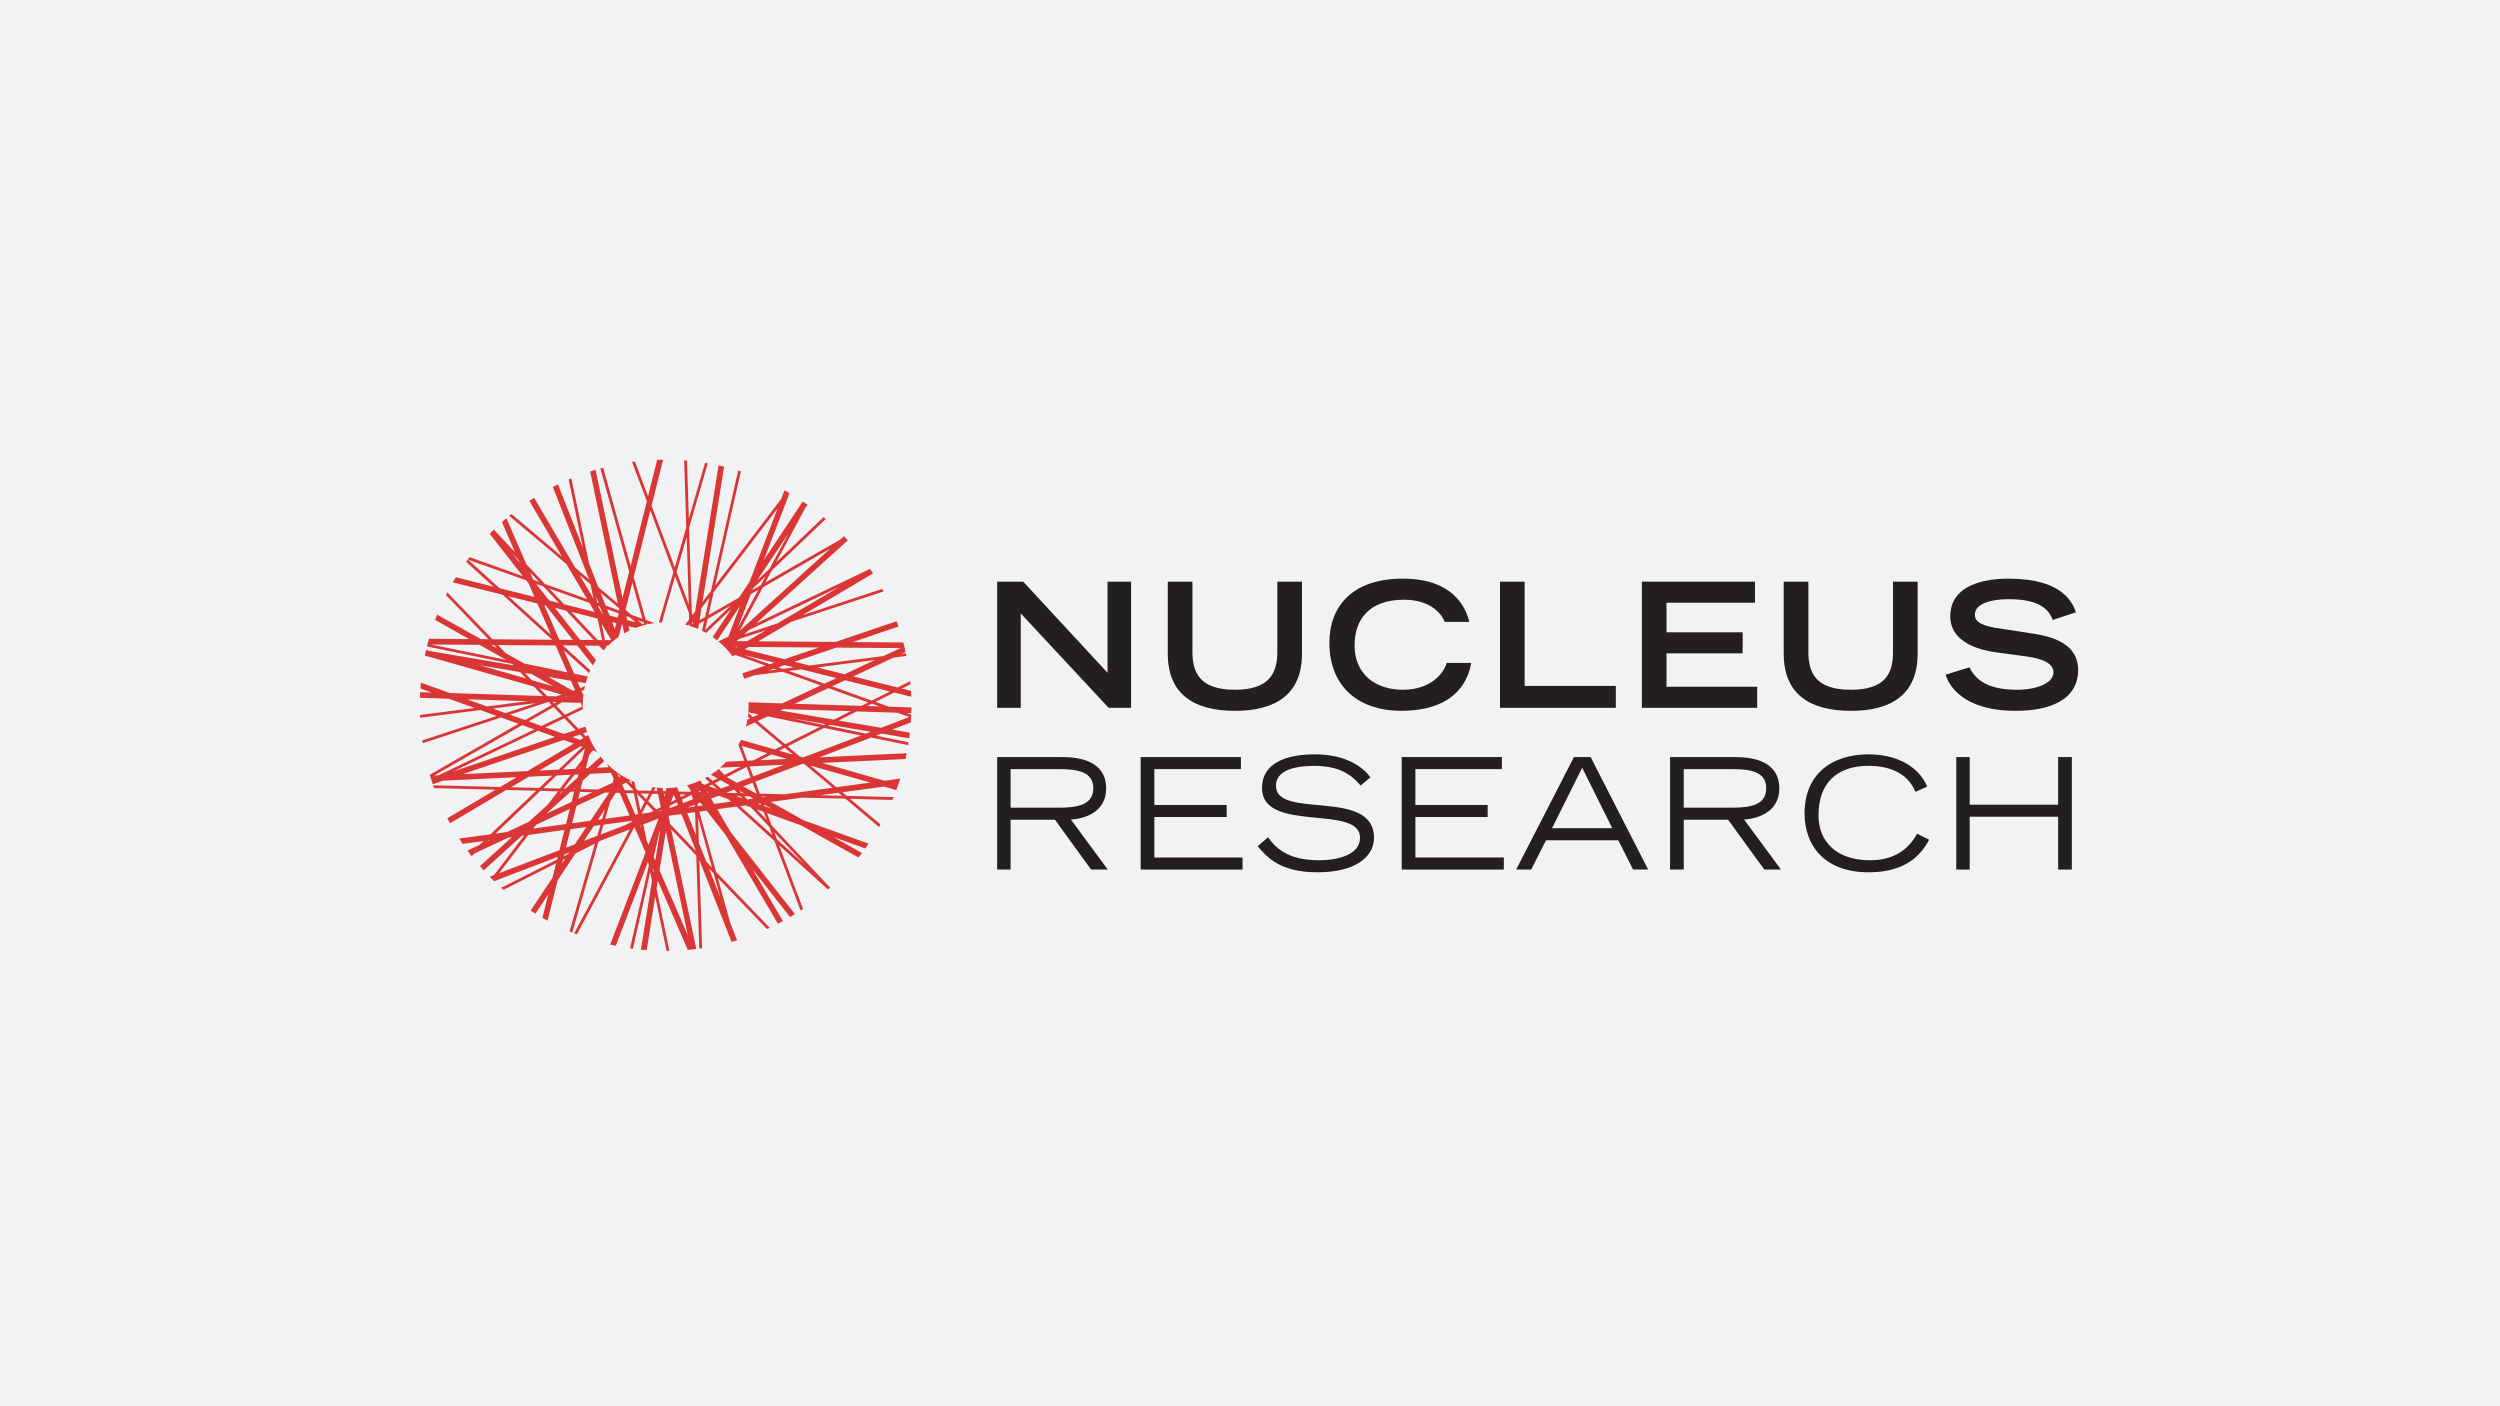
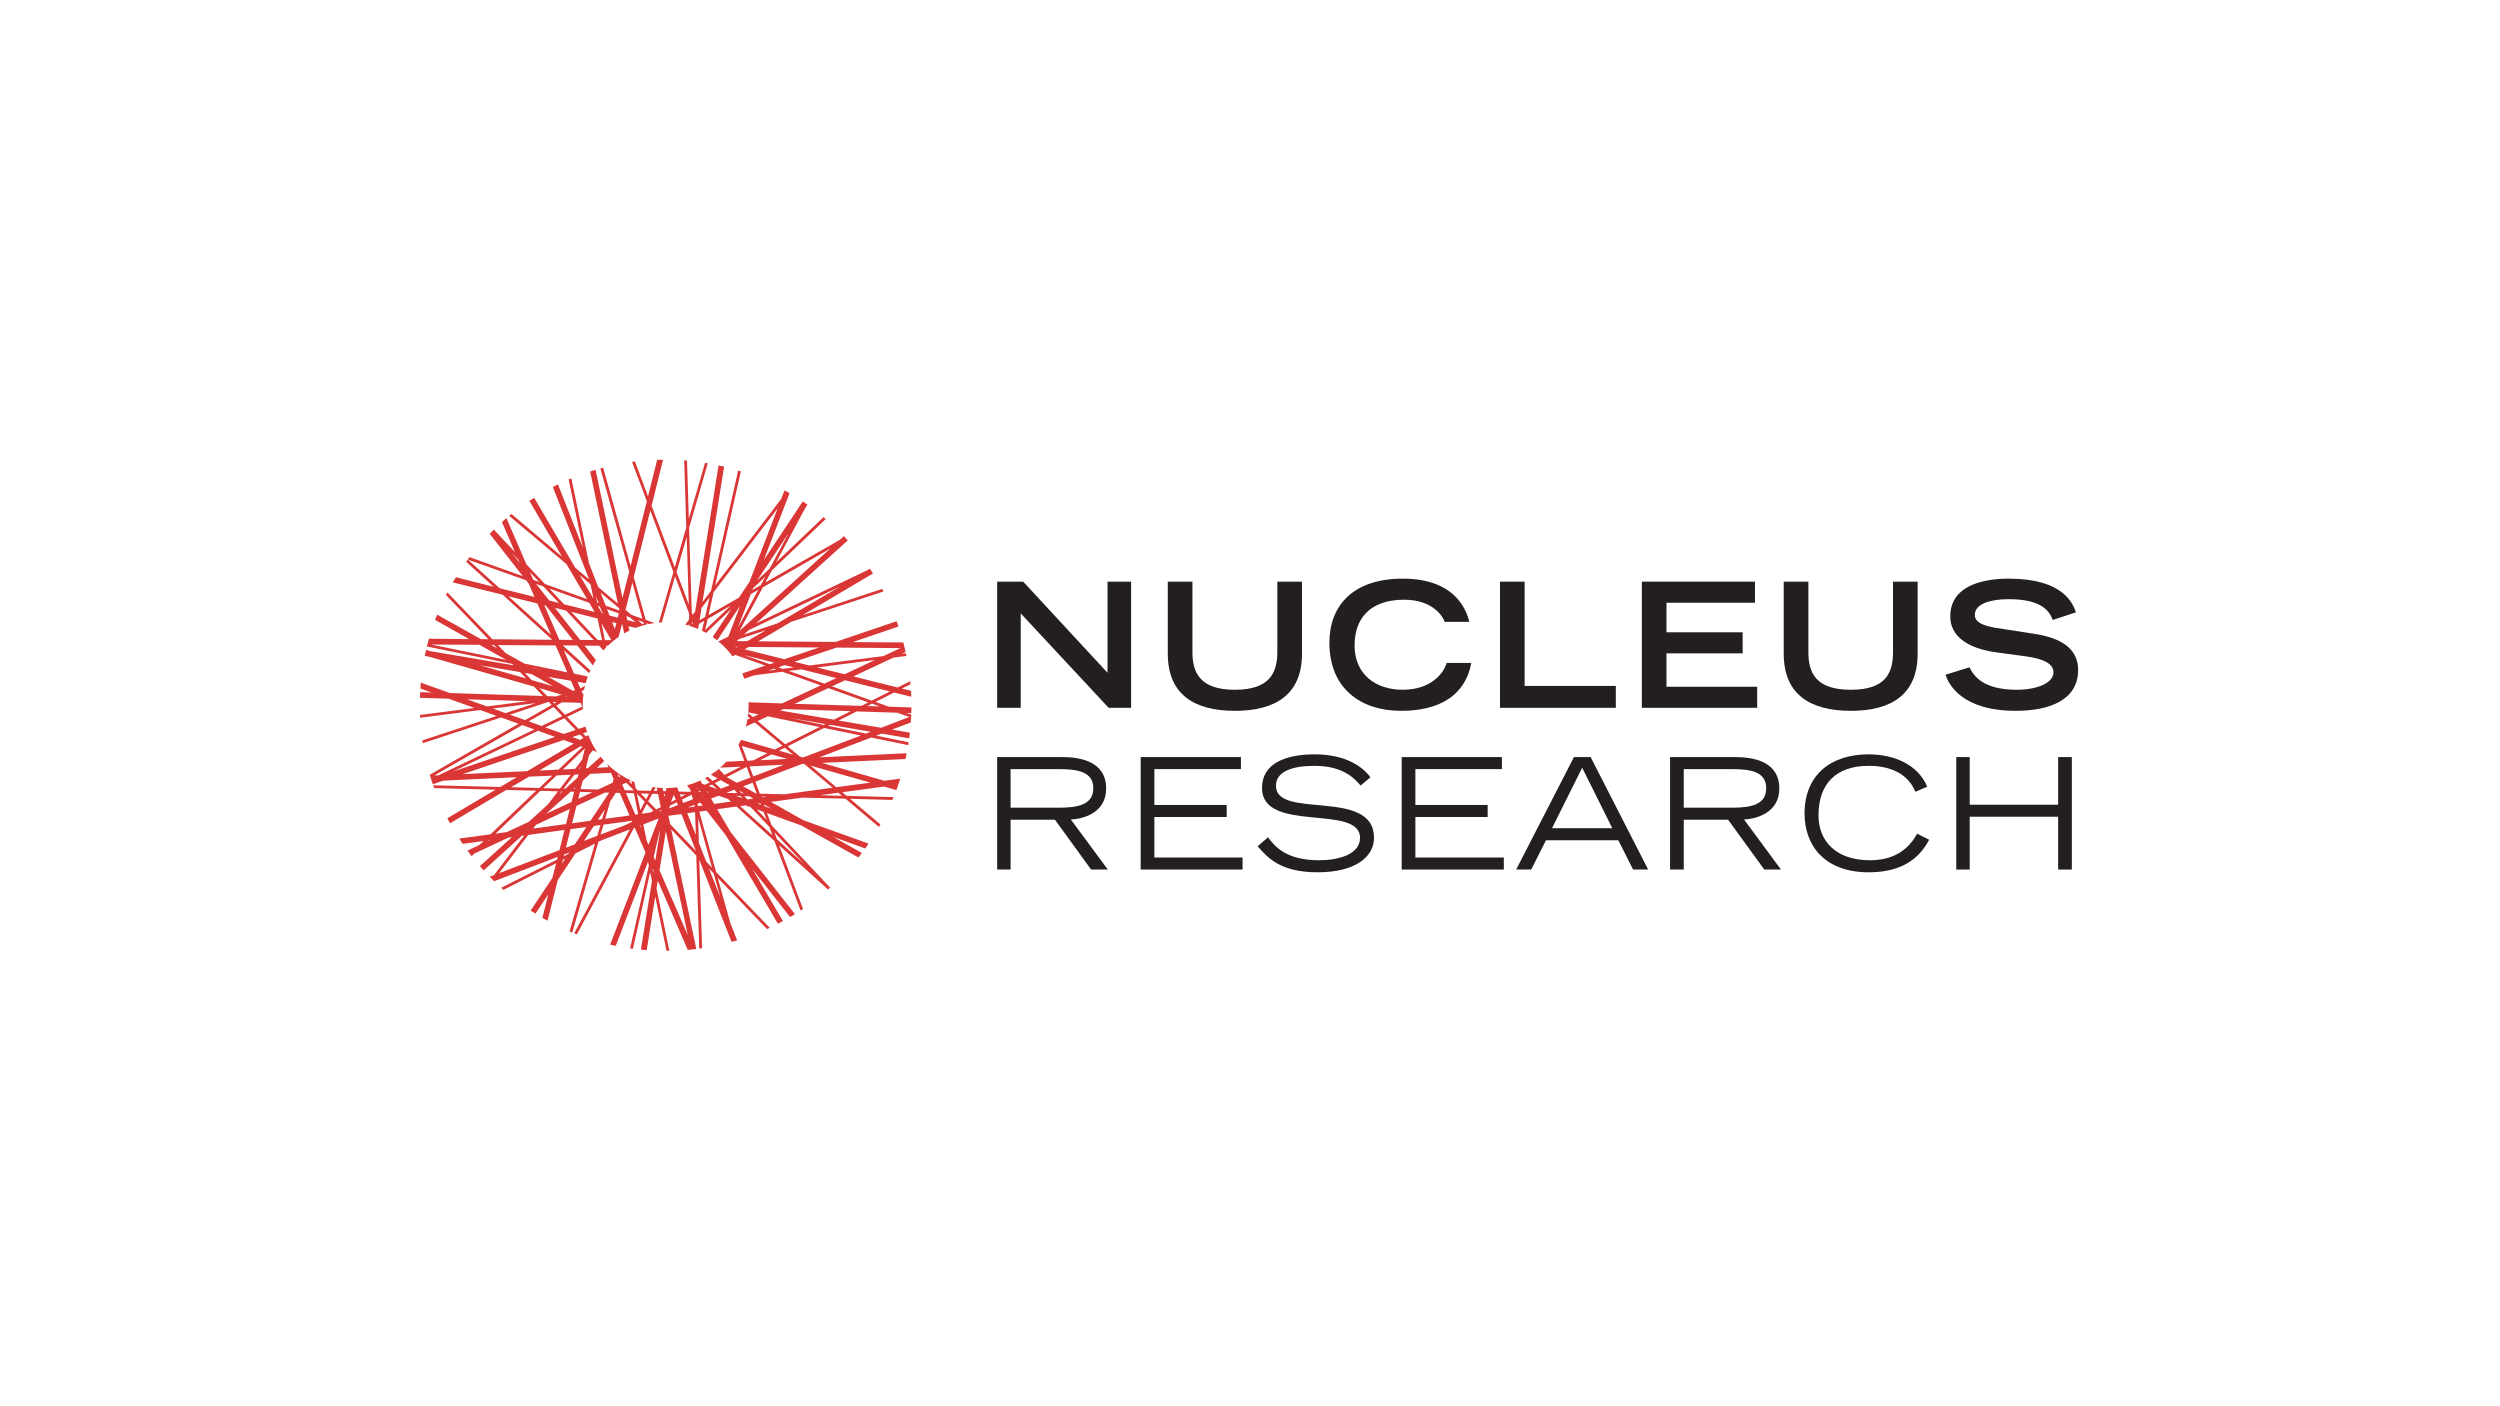
<svg xmlns="http://www.w3.org/2000/svg" id="Layer_1" data-name="Layer 1" viewBox="0 0 1920 1080">
  <defs>
    <style>
      .cls-1 {
        fill: #f0f2f4;
      }

      .cls-2 {
        fill: #da3636;
      }

      .cls-3 {
        fill: #231f20;
      }
    </style>
  </defs>
-   <rect class="cls-1" x="-10.04" y="-5.25" width="1938.64" height="1093.79" />
  <g>
    <path class="cls-2" d="m650.21,611.21h0l-3.36-2.77,32.03-4.35,9.51,2.67c.49-1.38.99-2.77,1.48-4.15h-.2l.2-.11c.59-1.48,1.09-3.06,1.58-4.55l-12.26,1.69-47.87-13.74,64.08-2.96c.3-1.49.7-2.96.9-4.45l-67.15,3.16,39.96-15.22,28.38,5.84c.09-.7.2-1.49.29-2.17l-24.82-5.14,4.15-1.58,21.17,3.65c.2-1.48.4-2.86.49-4.35l-13.64-2.37,14.34-5.44c.2-1.98.29-3.95.4-6.02l-3.76-1.29,3.76.11c0-1.49.09-2.87.09-4.35l-17.31-.59-10.28-3.66,14.34-7.21,13.16,3.25c-.11-1.48-.11-3.06-.2-4.55l-7.03-1.78,6.63-3.27c-.11-.79-.11-1.58-.2-2.37l-9.69,4.85-34.03-8.5,30.76-14.43,10.08-1.29c-.2-.7-.29-1.38-.49-2.08l-3.16.4,2.97-1.38c-.59-2.46-1.19-4.94-1.78-7.31l-38.77-.29,35.11-11.96c-.49-1.38-.99-2.66-1.48-4.04-10.89,3.65-27.1,9.18-46.89,15.9l-59.34-.49,25.22-14.93,70.91-23.32c-.29-.7-.69-1.29-.99-1.98l-61.12,20.16,54.1-32.03c-.7-1.19-1.58-2.37-2.37-3.65l-1.89,1.08-85.56,40.92,70.42-63.75c-.99-1.08-1.98-2.17-2.97-3.25l-3.06,2.77-57.27,32.8,5.04-9.29,41.34-39.43c-.49-.49-1.08-.99-1.67-1.48l-36.4,34.69,22.25-41.51,1.78-2.67c-1.19-.88-2.37-1.67-3.56-2.57l-29.96,45.07,19.77-51.39c-1.28-.79-2.57-1.48-3.86-2.17l-2.57,6.63-50.73,66.41,19.77-87.57c-.69-.2-1.38-.4-2.07-.69l-20.87,92.4-6.54,8.6,16.62-103.97c-1.38-.3-2.87-.7-4.26-.99l-17.99,112.27-1.98,2.57-.59-1.69-2.08-65.12,14.34-49.61c-.69-.11-1.38-.3-2.08-.4l-12.46,42.9-1.38-44.58c-.69-.09-1.38-.09-2.18-.2l1.58,51.59-8.81,30.64-17.8-47.35,8.81-35.37c-1.49,0-2.97,0-4.55.09l-7.03,28.07-9.99-26.78c-.79.09-1.48.2-2.27.29l11.36,30.25-12.46,49.71-21.07-75.5c-.79.2-1.48.4-2.18.59l22.16,79.16-5.15,20.35-20.67-98.53c-1.38.49-2.77.88-4.15,1.38l21.26,101.4-15.03-12.65-7.12-18.29-13.55-65.24c-.7.3-1.38.61-2.08.9l10.89,52.28-19.09-48.52c-1.29.7-2.67,1.29-3.96,1.98l27.89,70.96-10.68-8.98-31.55-53.67c-1.29.79-2.47,1.58-3.66,2.37l25.12,42.9-38.87-32.82c-.59.5-1.19.9-1.78,1.4l44.01,37.06,15.82,26.88-32.34-11.57-14.24-15.11-15.33-35.48c-1.19.99-2.37,1.98-3.46,3.06l9.99,23.03-16.22-17.3c-1.09,1.09-2.18,2.17-3.16,3.27l25.42,32.51-40.85-14.62c-.89,1.19-1.78,2.37-2.67,3.56l21.07,19.17-28.98-7.31c-.79,1.28-1.58,2.66-2.37,3.95l38.28,9.49,38.08,34.6-45.89-.4-34.62-35.98c-.4.7-.69,1.29-1.09,1.98l32.64,34-5.83-.11-33.53-18.77c-.59,1.28-1.09,2.66-1.58,4.04l26.11,14.73-30.86-.29c-.49,1.98-1.09,3.95-1.58,5.93l65.57,13.44.89.99-64.09-10.87-2.97-.9c-.4,1.49-.69,3.07-.99,4.65l2.97.49,80.9,23.03,6.82,7.22-71.41-2.27-22.35-8.01c-.1,1.48-.2,3.06-.3,4.55l8.51,3.07-8.7-.3c-.1,1.49-.1,2.87-.2,4.35l22.15.7,19.78,7.11-41.84,5.34c0,.69,0,1.38.1,2.17l46.19-5.93,12.56,4.55-57.07,18.77c.1.79.2,1.49.3,2.17l60.13-19.76,13.45,4.83-68.15,39.14c.69,2.48,1.48,4.85,2.28,7.31l8.11-2.77,56.38-2.66-12.66,7.51-51.53-1.29c.2.7.49,1.38.79,2.17l47.18,1.19-37.09,21.95c.69,1.28,1.29,2.57,2.08,3.85l43.22-25.6,22.94.59-35.11,33.5-24.03,3.27c.89,1.38,1.78,2.67,2.67,4.06l16.02-2.17-3.26,3.06-9.1,4.26c1.09,1.48,2.18,2.86,3.26,4.35l2.08-2.08,26.21-12.25,2.57-.29-24.53,22.22c.89,1.09,1.88,2.17,2.87,3.27l29.37-26.59,1.78-.2-23.24,30.45-3.26,1.19c1.09,1.19,2.18,2.27,3.36,3.45l48.86-18.68-.5,2.08-42.92,21.65c.59.59,1.19,1.08,1.78,1.58l40.46-20.46-2.87,11.26-16.71,25.11c1.19.79,2.47,1.58,3.66,2.37l9.89-14.83-4.55,18.09c1.38.79,2.67,1.49,3.95,2.17l7.82-31.13,13.64-20.55,14.94-7.51-19.48,67.4c.69.29,1.38.59,2.08.88l20.08-69.67,2.66-1.29,21.46-8.21-42.73,79.76c.7.3,1.38.59,2.08.79l43.81-81.73.59-.2,8.31,19.08-27.2,70.77c1.49.29,2.87.59,4.35.88l24.73-64.54.69,2.96-14.44,63.55c.79.11,1.49.2,2.18.3l13.25-58.7,1.4,6.52-8.52,52.87c1.49.11,2.97.3,4.46.4l6.53-41.21,8.7,41.71h2.18l-9.89-47.84.99-6.03,23.04,53.17c2.18-.2,4.35-.49,6.53-.69l-19.29-91.92,19.29,20.16,2.28,71.46c.69-.09,1.38-.2,2.18-.29l-2.18-68.01,24.82,63.16c1.49-.4,2.87-.79,4.26-1.29l-5.15-13.04-9.78-34.89,37.87,39.34c.7-.3,1.38-.7,2.08-.99l-41.14-42.79-12.96-46.36,5.64-.79,14.83,18.98,39.96,67.89c1.28-.69,2.57-1.38,3.85-2.07l-23.53-40.04,28.98,36.97c1.29-.79,2.48-1.48,3.76-2.27l-49.36-62.96-10.38-17.59,14.83-2.08,29.17,26.49,20.08,53.37c.59-.4,1.19-.79,1.89-1.19l-18.4-48.93,37.58,34c.5-.5,1.09-.99,1.69-1.49l-.2-.09-44.81-47.74-3.56-9.38,26.31,9.49,43.91,24.61c.88-1.09,1.78-2.28,2.66-3.46l-21.75-12.25,24.32,8.8c.9-1.19,1.79-2.48,2.58-3.75l-49.95-17.89-25.13-14.14,24.23-3.27,33.04.79,25.81,21.75c.4-.59.79-1.29,1.09-1.98l-23.35-19.67,32.55.9c.29-.79.59-1.49.88-2.19l-36.1-.99Zm-257.06-186.59h0l4.95,5.34.99,2.28-5.93-7.61Zm-18.79,221.49h0l.69-.7,1.09-.2-1.78.9Zm294.04-45.07h0l-26.12,3.56-19.77-16.6,45.89,13.04Zm-51.73-19.27h0l-2.37-.7-9.39-7.9,27.99-14.12,28.28,5.82-44.51,16.9Zm-45.89,22.13h0l7.22-2.77,3.16,8.3h-.5l-9.89-5.53Zm7.82,9.39h0l-4.65.7-2.37-2.58,3.86.11,3.16,1.78Zm-29.67-11.86h0l4.46-2.28,7.12,3.95-6.83,2.57-4.75-4.24Zm1.98,4.64h0l-6.62-2.37,2.57-1.19,4.05,3.56Zm13.06.4h0l2.37,2.67-7.73-.2-.49-.2,5.84-2.28Zm1.87-5.34h0l-7.71-4.35,15.33-7.8,2.97,8.1-10.59,4.04Zm3.86-28.26h0l19.68,5.63-10.98,5.53-4.46.2-4.24-11.36Zm1.67,36.36h0l-1.98-.09-1.98-2.08,3.95,2.17Zm4.26-20.64h0l26.41-1.29-23.54,9-2.86-7.71Zm8.11-4.76h0l8.81-4.44,11.97,3.45-20.78.99Zm14.54-7.31h0l4.44-2.27,6.43,5.34-10.88-3.07Zm31.15-18.18h0l-26.41,13.24-21.17-17.79,7.82-3.66,39.76,8.21Zm-38.86-14.03h1.38l-.3.09-1.08-.09Zm24.92-30.25h0l26.8,6.72-9.19,4.26-27.39-9.79,9.78-1.19Zm-14.34-.4h0l-3.36-1.19,4.75-1.67,7.13,1.78-8.52,1.08Zm35.01,14.82h0l30.66,10.97-5.34,2.67-51.14-1.58,25.81-12.07Zm17.22,17.69h0l-12.96,6.52-41.25-7.01,2.48-1.09,51.73,1.58Zm-19.48,9.88h0l-1.29.7-25.9-5.34,27.2,4.64Zm31.06,7.32h0l-28.99-5.94,1.58-.79,31.16,5.35-3.76,1.38Zm24.03-16.02h0l9.39,3.27-21.66,8.3-32.64-5.53,13.86-7.02,31.06.99Zm-13.35-4.83h0l-9.6-.3,3.66-1.78,5.93,2.08Zm7.8-11.47h0l-13.93,7.02-30.57-10.97,10.1-4.64,34.41,8.59Zm-34.8-13.24h0l-21.17-5.23,44.51-5.73-23.33,10.96Zm-6.24-20.46h0l49.16.4-13.16,6.13-56.78,7.22-11.47-2.86,32.25-10.88Zm-13.35-.09h0c-8.41,2.86-17.31,5.82-26.71,9l-30.45-7.61,3.16-1.78,54,.4Zm-34.62,16.31h0l1.98.69-6.42.79,4.44-1.48Zm-23.04-10.49h0l23.35,5.84-3.56,1.19-19.79-7.02Zm2.48-10.67h-8.11l1.67-1.58,20.78-6.81-14.34,8.39Zm-7.22,4.35h0l-.79.4-1.67-.4h2.47Zm15.73-43.78h0l-15.82,29.35,10.08-26.09,5.73-3.27Zm-4.55.11h0l.49-1.29,9.51-9-3.56,6.63-6.43,3.66Zm66.96-2.48h0l-47.78,28.17-25.61,8.5,3.66-3.36,69.72-33.3Zm-7.22-29.26h0l-69.62,63.16,17.99-33.5,51.62-29.66Zm-31.84-11.95h0l-14.65,27.27-9.69,9.2,24.34-36.47Zm-57.66,45.36h0l49.15-64.34-21.55,56.33-8.21,12.27-23.33,13.33,3.95-17.59Zm13.14,10.38h0l-19.68,18.68,1.99-8.51,17.69-10.17Zm-22.45,1.78h0l6.14-8.01-3.37,14.93-4.24,2.46,1.48-9.38Zm-5.54,7.31h0l-.2.99-.2-.5.4-.49Zm-.99,4.94h0l-.69.4v-2.27l.69,1.87Zm-4.84-66.91h0l1.58,51.99-9.4-25,7.82-26.98Zm-41.74,35.19h0l7.71,27.77-8.5-3.07-4.46-3.75,5.25-20.95Zm8.5,30.34h0l.4,1.58-1.58-.4-3.36-2.77,4.55,1.58Zm-6.04,0h0l-6.42-1.58-.59-3.07,2.66.99,4.35,3.66Zm-12.76-10.78h0l.4,1.88-10.57-3.75-3.95-9.99,14.13,11.86Zm-7.21,5.73h0l-1.98-4.94,9.1,3.27-.9,3.25-6.22-1.58Zm5.23,5.84h0l-1.19,4.55-2.07-5.34,3.26.79Zm-11.36.3h0l7.51,12.74h-4.94l-2.57-12.74Zm1.28,17.28h0l-.2-.2h.2v.2Zm-24.63-26.28h0l20.28,5.14,3.47,16.6-3.37-.09-20.37-21.65Zm17.31,21.65h0l-10.48-.11-19.29-24.61,8.6,2.17,21.17,22.54Zm7.03-20.06h0l-.4-.11-3.38-5.73-.09-.29,1.58.59,2.28,5.53Zm-3.27-8.3h0l-1.09-.4-.99-4.85,2.08,5.24Zm-14.63-21.55h0l8.4,7.02,2.28,11.07-10.68-18.09Zm7.51,21.36h0l4.05,7.01-23.44-5.93-11.37-12.05,30.76,10.97Zm-23.35.09h0l-7.41-1.87-10.09-12.75,5.64,1.98,11.86,12.65Zm-15.13-16.11h0l-4.55-1.67-2.57-5.93,7.12,7.6Zm-30.46,4.76h0l-24.33-21.95,44.8,15.91,1.88,2.46,4.45,10.29-26.8-6.72Zm6.82,6.22h0l22.16,5.53,10.48,24.02-32.64-29.55Zm27.5,6.82h0l1.29.4,20.68,26.28-10.39-.09-11.57-26.59Zm-38.57,30.54h0l2.47,2.57-4.65-2.57h2.18Zm-48.26-.3h0l37.09.2,20.47,11.57-57.56-11.76Zm57.27,6.63h0l-6.03-6.23,44.31.3,9,20.66-32.94-6.72-14.34-8.01Zm86.34,104.66h0l.2.5h-.49l.29-.5Zm-.2-11.36h0l.11-.4,1.58,1.58-.7,1.08-.99-2.27Zm1.38,14.03h0l7.53,17.3-18.69,2.57,3.85-13.35,4.35-6.63,2.97.11Zm1.89-6.43h0l3.16-1.48,5.25,5.43.09.59-6.53-.2-1.98-4.35Zm-24.34,27.77h0l-14.13,1.98,3.36-13.33,21.95-10.29,3.16.11-14.34,21.54Zm11.09-8.79h0l-2.18,7.6-3.18.4,5.35-8Zm-45.11,3.45h0l18.79-16.99,2.68.09-1.99,7.81-19.48,9.09Zm18.09-3.65h0l-2.86,11.55-25.22,3.46,2.18-2.87,25.91-12.15Zm.7-26.3h0l-8.11,10.58-12.96-.3,10.28-9.78,10.78-.5Zm-24.03-3.25h0l31.75-18.68,1.38.49-18.39,17.5-14.74.7Zm31.15,16.4h0l9.49.29-10.77,5.05,1.28-5.34Zm-.79-17.79h0l1.19-1.58-.4,1.48-.79.11Zm-.99,6.81h0l-9.4,8.5h-1.38l8.32-10.76,3.16-.2-.7,2.46Zm-1.87,7.61h0l-.3,1.08h-.88l1.19-1.08Zm-10.49,2.96h0l.7.09-2.28,2.08,1.58-2.17Zm39.27-6.63h0l-11.18,5.24-13.45-.4,1.67-6.43,5.73-5.23,15.93-.79,2.08,4.83-.79,2.77Zm-23.44-17.69h0l-5.34,7.02-9.51.5,17.02-16.22-2.18,8.69Zm-1.58-15.22h0l-5.93-2.17,5.93-1.98,2.57,2.67-2.57,1.48Zm-12.56-4.54h0l-14.15-5.05,14.63-7.01,8.71,9c-3.07.99-6.14,2.07-9.2,3.06Zm-7.72-20.66h0l6.62,6.92-15.92,7.61-9.89-3.56,19.19-10.97Zm-.69-3.95h0l2.96.11-1.88,1.08-1.09-1.19Zm2.67,2.87h0l4.44-2.57,14.25.4,1.19,2.86-13.16,6.32-6.72-7.01Zm6.53-7.02h0l1.38-.49.49.2-.29.09-1.58.2Zm6.33-4.35h0l-19.09-10.78,17.51,3.07,3.16,7.11-1.58.59Zm-23.84-15.91h0l-6.53-1.19-.69-.29,7.22,1.48Zm-47.67-3.75h0l30.86,5.24,4.75,4.94-35.61-10.18Zm39.76,11.37h0l-5.24-5.44,5.14.79,16.52,9.39-16.42-4.74Zm6.03,6.22h0l17.01,4.95-4.26,1.38-6.92-.2-5.83-6.14Zm-55.49,8.6h0l46.58,1.38-31.45,4.06-15.13-5.44Zm19.68,7.02h0l33.03-4.15-23.34,7.71-9.69-3.56Zm13.06,4.74h0l29.77-9.88,2.27,2.46-20.28,11.57-11.77-4.15Zm-54.79,46.54h0l-3.26.11,67.55-38.65,9.3,3.37-73.58,35.18Zm76.45-34.19h0l13.06,4.74c-31.35,10.57-58.95,19.96-78.43,26.59l65.38-31.33Zm-57.76,33.3h0l77.34-26.19,7.82,2.77-35.7,21.14-49.45,2.28Zm36.99,10.08h0l13.75-8.1,17.9-.79-9.99,9.49-21.66-.59Zm-3.07,34.38h0l-8.9,1.29,34.52-32.91,13.55.4-7.92,10.18-14.54,13.24-16.71,7.8Zm-6.13,31.63h0l22.45-29.35,27.79-3.86-3.86,15.52-46.38,17.69Zm48.27-7.31h0l.79-2.96,1.87-.99-2.66,3.95Zm5.04-7.61h0l-3.56,1.88.3-1.38,3.95-1.49-.7.99Zm4.85-7.21h0l-6.83,2.57,3.56-14.24,12.17-1.67-8.9,13.35Zm17.31-6.63h0l-10.28,3.95,7.61-11.46,5.05-.7-2.37,8.21Zm21.37-8.1h0l-18.89,7.22,2.27-7.61,21.77-2.96.29.59-5.43,2.77Zm9.98-8.41h0l-2.18.3-7.21-16.61,6.13.2,3.26,15.91v.2Zm13.86-3.65h0l-6.14-6.32,3.18-5.74,4.35.11,2.18,10.18-3.56,1.78Zm3.95.4h0l.09.2-.2.59-1.98.29,2.08-1.08Zm-11.68-8.3h0l-4.24-4.45,6.53.2-2.28,4.26Zm-1.08,1.98h0l-3.36,6.42-2.68-12.75,6.04,6.34Zm-3.56,18.27h0l.4-.09.4,1.87-.79-1.78Zm5.14-16.6h0l5.14,5.34-2.68,1.29-6.42.88,3.95-7.51Zm1.28,31.43h0l-1.38-3.27-2.57-12.45,11.77-4.54-7.82,20.26Zm2.57,5.93h0l-.09-.2.4-.99-.3,1.19Zm1.2,15.61h0l-.79-3.86.99,2.38-.2,1.48Zm1.48-9.49h0l-1.19-2.77,4.26-18.68.69-1.78-3.76,23.23Zm24.93,57.22h0l-21.66-49.71,4.84-30.14,16.82,79.85Zm-18.4-108.32h.99l-.49,2.17-.5-2.17Zm4.85,23.13h0l-1.29-6.43,9.99-1.28,11.18,28.36-19.88-20.66Zm5.14-16.8h0l.88,2.17-6.53,2.46.3-1.98,5.34-2.66Zm-4.46-.2h0l2.18-5.64,1.49,3.75-3.66,1.88Zm12.67,4.24h0l5.34-2.07.4,1.28-5.73.79Zm5.83,3.56h0l.59,17.5-6.62-16.7,6.02-.79Zm-9.1-7.01h0l-.99-2.57,7.42-3.77.99,3.46-7.42,2.87Zm-1.78-4.65h0l-.79-1.98,4.46.09-3.66,1.88Zm12.46-6.92h0l.79.29-.69.3-.11-.59Zm17.81,83.91h0l-8.7-21.95,3.56,3.66,5.14,18.29Zm-6.43-22.74h0l-4.35-4.55-5.73-14.52-.5-19.18,10.59,38.24Zm-10.88-47.23h0v-.11l-.11-1.78,2.08-.79,1.78,2.17-3.76.5Zm.69-11.47h0l.9-.4.59,1.09h-.99l-.5-.7Zm2.77,3.56h0l-.49-.69.49.09.3.5-.3.09Zm2.18-8.5h0l-2.18-.69-1.48-2.57c-3.27,1.48-6.72,2.77-10.28,3.75l2.47,3.16.5,1.78-9.29-.2-1.29-3.27c-2.68.4-5.34.59-8.11.59l-.59,2.37h-1.89l-.49-2.37c-1.58-.09-3.07-.2-4.55-.4l.49,2.57h-2.77l1.49-2.66c-.79-.11-1.58-.2-2.37-.3l-1.49,2.87-9.8-.2-1.67-1.69-.99-4.83c-.79-.3-1.58-.7-2.37-1.09l.59,2.96-2.37-2.46,1.38-.7c-6.83-3.06-12.96-7.4-18.21-12.65l1.09,2.57-8.91.4,5.64-5.14c-.99-1.09-1.87-2.17-2.77-3.36l-9.8,8.8-1.58.09,2.48-10.08,2.86-3.66,3.07,1.09.88.99c-3.06-4.26-5.54-8.89-7.41-13.83l-1.89,1.08-2.18-2.37,3.16-1.08c-.49-1.38-.88-2.77-1.28-4.16-1.78.59-3.47,1.2-5.25,1.79l-8.9-9.2,12.06-5.84v-3.16c0-2.86.2-5.73.59-8.59l-.4.09-1.08-2.37.29-.2,1.58-.59c.3-1.09.5-2.17.79-3.27l-3.26,1.88-.3.09-2.18-5.03,6.24,1.08c.49-1.78.99-3.45,1.58-5.14l-10.48-2.17-7.92-17.98,19.48,17.59c.3-.79.59-1.48.9-2.17l-21.17-19.17,11.18.09,11.97,15.32c.69-1.38,1.48-2.77,2.37-4.04l-8.81-11.17,11.18.09,3.36,3.56c.7-.88,1.49-1.67,2.28-2.46l-.2-1.09h1.28c2.57-2.46,5.34-4.74,8.31-6.81l2.48-9.49.4.09,1.38,6.72c1.29-.79,2.68-1.48,4.06-2.17l-.79-3.36,5.54,1.29c2.77-1.09,5.73-1.98,8.7-2.67l-.3-.88,1.69.59c1.48-.3,2.97-.5,4.46-.7l-6.83-2.48-9.2-32.91,12.76-51.09,17.7,47.24-11.18,38.84c.79,0,1.49-.09,2.28-.09l10.18-35.39,10.69,28.26.09,4.85-2.97,3.95c.7.2,1.49.4,2.28.59l.79-1.08.09,1.38c2.28.69,4.55,1.48,6.72,2.37l.7-3.95,4.05-2.28-1.78,7.61c1.09.49,2.18,1.08,3.18,1.67l19.38-18.38-14.34,21.54c1.19.79,2.37,1.69,3.47,2.57l17.6-26.48-9,23.62-6.92,3.36h-1.08c4.24,3.45,8,7.4,11.27,11.86l1.98-1.19,23.15,8.21c-5.84,1.98-11.77,3.95-17.7,6.02.49,1.38.99,2.67,1.48,4.06l8.02-2.67,21.36-2.66,29.38,10.47-29.67,13.83-25.81-.88c.09.79.09,1.58.09,2.27,0,1.88-.09,3.66-.29,5.44l7.91,1.67-4.35,1.98-3.56-3.06c-.11.88-.2,1.78-.3,2.66l1.69,1.38-2.08.99c-.29,1.88-.69,3.66-1.19,5.34l6.92-3.16,21.26,17.8-5.83,2.96-26.01-7.42c-.59,1.29-1.29,2.67-1.98,3.95l4.55,12.16-13.86.69c-1.48,1.59-3.06,3.17-4.75,4.56l15.83-.7-12.56,6.32-4.35-4.64c-.59.49-1.19.88-1.78,1.38l.99.99-1.29-.7c-1.28.99-2.57,1.88-3.95,2.77l5.14,2.87-3.85,1.98-3.76-3.36c-.59.4-1.29.79-1.99,1.19l3.57,3.25-3.57,1.78Zm1.69,5.84h0l-.4-.7,1.98.7h-1.58Zm5.25,8.89h0l-2.37-4.15,5.83-2.17,7.42,2.67,2.07,1.87-12.95,1.78Zm16.72-6.23h0l3.36.11,1.58,1.67-4.94-1.78Zm52.31,52.29h0l-20.76-18.88-2.08-5.44,22.85,24.32Zm-26.7-28.47h0l2.37,6.43-24.73-22.33,4.06-.59,4.15,1.48,14.15,15.02Zm-4.35-11.46h0l2.37,6.13-7.62-8.1,5.25,1.98Zm-4.56-6.32h0l2.08-.29.5,1.19-2.58-.9Zm2.87-5.53h0l4.35.2-3.36.4-.99-.59Zm7.62,9.29h0l-5.25-1.87-.49-1.38,5.73,3.25Zm10.28-10.97h0l-19.18-.49-3.37-9.2,35.91-13.64,1.48-.09,21.96,18.38-36.79,5.03Zm27.2.7h0l14.04-1.88,2.78,2.37-16.82-.49Z" />
    <g>
      <polygon class="cls-3" points="765.82 446.71 765.82 446.71 785.81 446.71 850.59 516.7 850.59 446.71 868.68 446.71 868.68 543.6 851.43 543.6 783.92 471.09 783.92 543.6 765.82 543.6 765.82 446.71" />
      <path class="cls-3" d="m999.93,501.99h0c0,31.11-19.99,43.93-51.54,43.93s-51.53-12.82-51.53-43.93v-55.28h18.93v54.02c0,15.97,5.89,29.01,32.6,29.01s32.6-13.03,32.6-29.01v-54.02h18.94v55.28Z" />
      <path class="cls-3" d="m1129.91,509.13h0c-1.88,10.72-9.67,36.78-54.05,36.78-30.7,0-54.89-17.03-54.89-52.34,0-28.16,17.89-49.18,56.38-49.18,43.31,0,49.62,27.96,51.11,33.21h-18.95c-1.04-3.36-8.41-17.02-31.12-17.02-26.91,0-38.07,15.13-38.07,35.1,0,22.28,16.2,34.05,37.03,34.05,22.06,0,31.74-13.24,33.64-20.6h18.92Z" />
      <polygon class="cls-3" points="1152 446.71 1152 446.71 1170.92 446.71 1170.92 526.79 1240.95 526.79 1240.95 543.6 1152 543.6 1152 446.71" />
      <polygon class="cls-3" points="1260.94 446.71 1260.94 446.71 1347.82 446.71 1347.82 462.9 1279.87 462.9 1279.87 485.6 1338.35 485.6 1338.35 501.78 1279.87 501.78 1279.87 527.42 1349.51 527.42 1349.51 543.6 1260.94 543.6 1260.94 446.71" />
      <path class="cls-3" d="m1472.75,501.99h0c0,31.11-19.76,43.93-51.3,43.93-31.57,0-51.56-12.82-51.56-43.93v-55.28s18.95,0,18.95,0v54.02c0,15.97,5.66,29.01,32.61,29.01s32.38-13.03,32.38-29.01v-54.02h18.92v55.28Z" />
      <path class="cls-3" d="m1576.45,476.14h0c-2.94-8.62-10.93-15.97-33.87-15.97-12.84,0-25.88,3.15-25.88,11.98,0,4.2,2.52,8.61,21.87,10.93l22.93,3.57c21.67,3.15,34.51,11.56,34.51,27.95,0,22.91-21.9,31.32-47.74,31.32-41.66,0-51.75-20.39-54.08-27.74l18.31-5.68c3.59,6.94,10.74,17.24,36.39,17.24,15.36,0,28.18-5.05,28.18-13.45,0-6.3-7.15-10.3-21.03-12.19l-23.35-3.15c-22.29-3.15-34.9-12.82-34.9-27.53,0-29.01,37.85-29.01,45.22-29.01,41.86,0,49.01,19.34,51.33,25.85l-17.89,5.89Z" />
      <path class="cls-3" d="m776.13,590.68h37.23c14.93,0,26.29,2.31,26.29,14.71s-11.36,14.92-26.29,14.92h-37.23s0-29.63,0-29.63Zm-10.31,77.13h10.31v-38.25h34.07l27.76,38.25h12.83l-28.39-38.46c10.52-.42,27.13-5.67,27.13-23.75,0-21.02-20.19-24.17-33.86-24.17h-49.85s0,86.38,0,86.38Z" />
      <polygon class="cls-3" points="876.04 581.43 876.04 581.43 953.02 581.43 953.02 590.68 886.56 590.68 886.56 618.21 942.09 618.21 942.09 627.46 886.56 627.46 886.56 658.57 954.28 658.57 954.28 667.82 876.04 667.82 876.04 581.43" />
      <path class="cls-3" d="m973.84,643.02h0c5.05,6.73,13.46,17.66,39.32,17.66,13.26,0,31.34-3.79,31.34-17.24,0-26.27-75.29-3.15-75.29-38.25,0-18.29,17.04-25.85,40.58-25.85s36.81,9.46,42.7,17.65l-7.57,6.31c-3.56-3.99-11.97-15.13-35.32-15.13-17.46,0-29.66,4.41-29.66,15.34,0,26.27,75.3,1.26,75.3,39.93,0,14.5-14.1,26.48-43.34,26.48s-38.69-11.77-46.05-19.97l7.99-6.94Z" />
      <polygon class="cls-3" points="1076.5 581.43 1076.5 581.43 1153.46 581.43 1153.46 590.68 1087.01 590.68 1087.01 618.21 1142.52 618.21 1142.52 627.46 1087.01 627.46 1087.01 658.57 1154.94 658.57 1154.94 667.82 1076.5 667.82 1076.5 581.43" />
      <path class="cls-3" d="m1191.95,636.08h0l23.16-46.45,23.13,46.45h-46.29Zm-27.53,31.73h11.55l11.35-22.49h55.54l11.35,22.49h11.58l-44.18-86.38h-12.81l-44.38,86.38Z" />
      <path class="cls-3" d="m1293.13,590.68h37.03c15.14,0,26.27,2.31,26.27,14.71s-11.13,14.92-26.27,14.92h-37.03v-29.63Zm-10.51,77.13h10.51v-38.25h34.06l27.78,38.25h12.81l-28.37-38.46c10.29-.42,27.11-5.67,27.11-23.75,0-21.02-20.19-24.17-34.06-24.17h-49.85s0,86.38,0,86.38Z" />
      <path class="cls-3" d="m1481.58,644.91h0c-9.25,17.87-25.46,25.01-46.48,25.01-33.45,0-49.2-20.18-49.2-45.19,0-29.64,20.19-45.4,49.2-45.4,18.5,0,37.46,7.14,45.02,24.8l-9.06,3.99c-5.89-14.08-19.34-19.96-35.97-19.96-24.62,0-38.49,13.45-38.49,38.04,0,19.76,13.46,34.47,39.56,34.47,17.02,0,29.02-7.15,36.17-20.39l9.25,4.62Z" />
      <polygon class="cls-3" points="1502.41 581.43 1502.41 581.43 1512.73 581.43 1512.73 618.01 1580.66 618.01 1580.66 581.43 1591.17 581.43 1591.17 667.82 1580.66 667.82 1580.66 627.25 1512.73 627.25 1512.73 667.82 1502.41 667.82 1502.41 581.43" />
    </g>
  </g>
</svg>